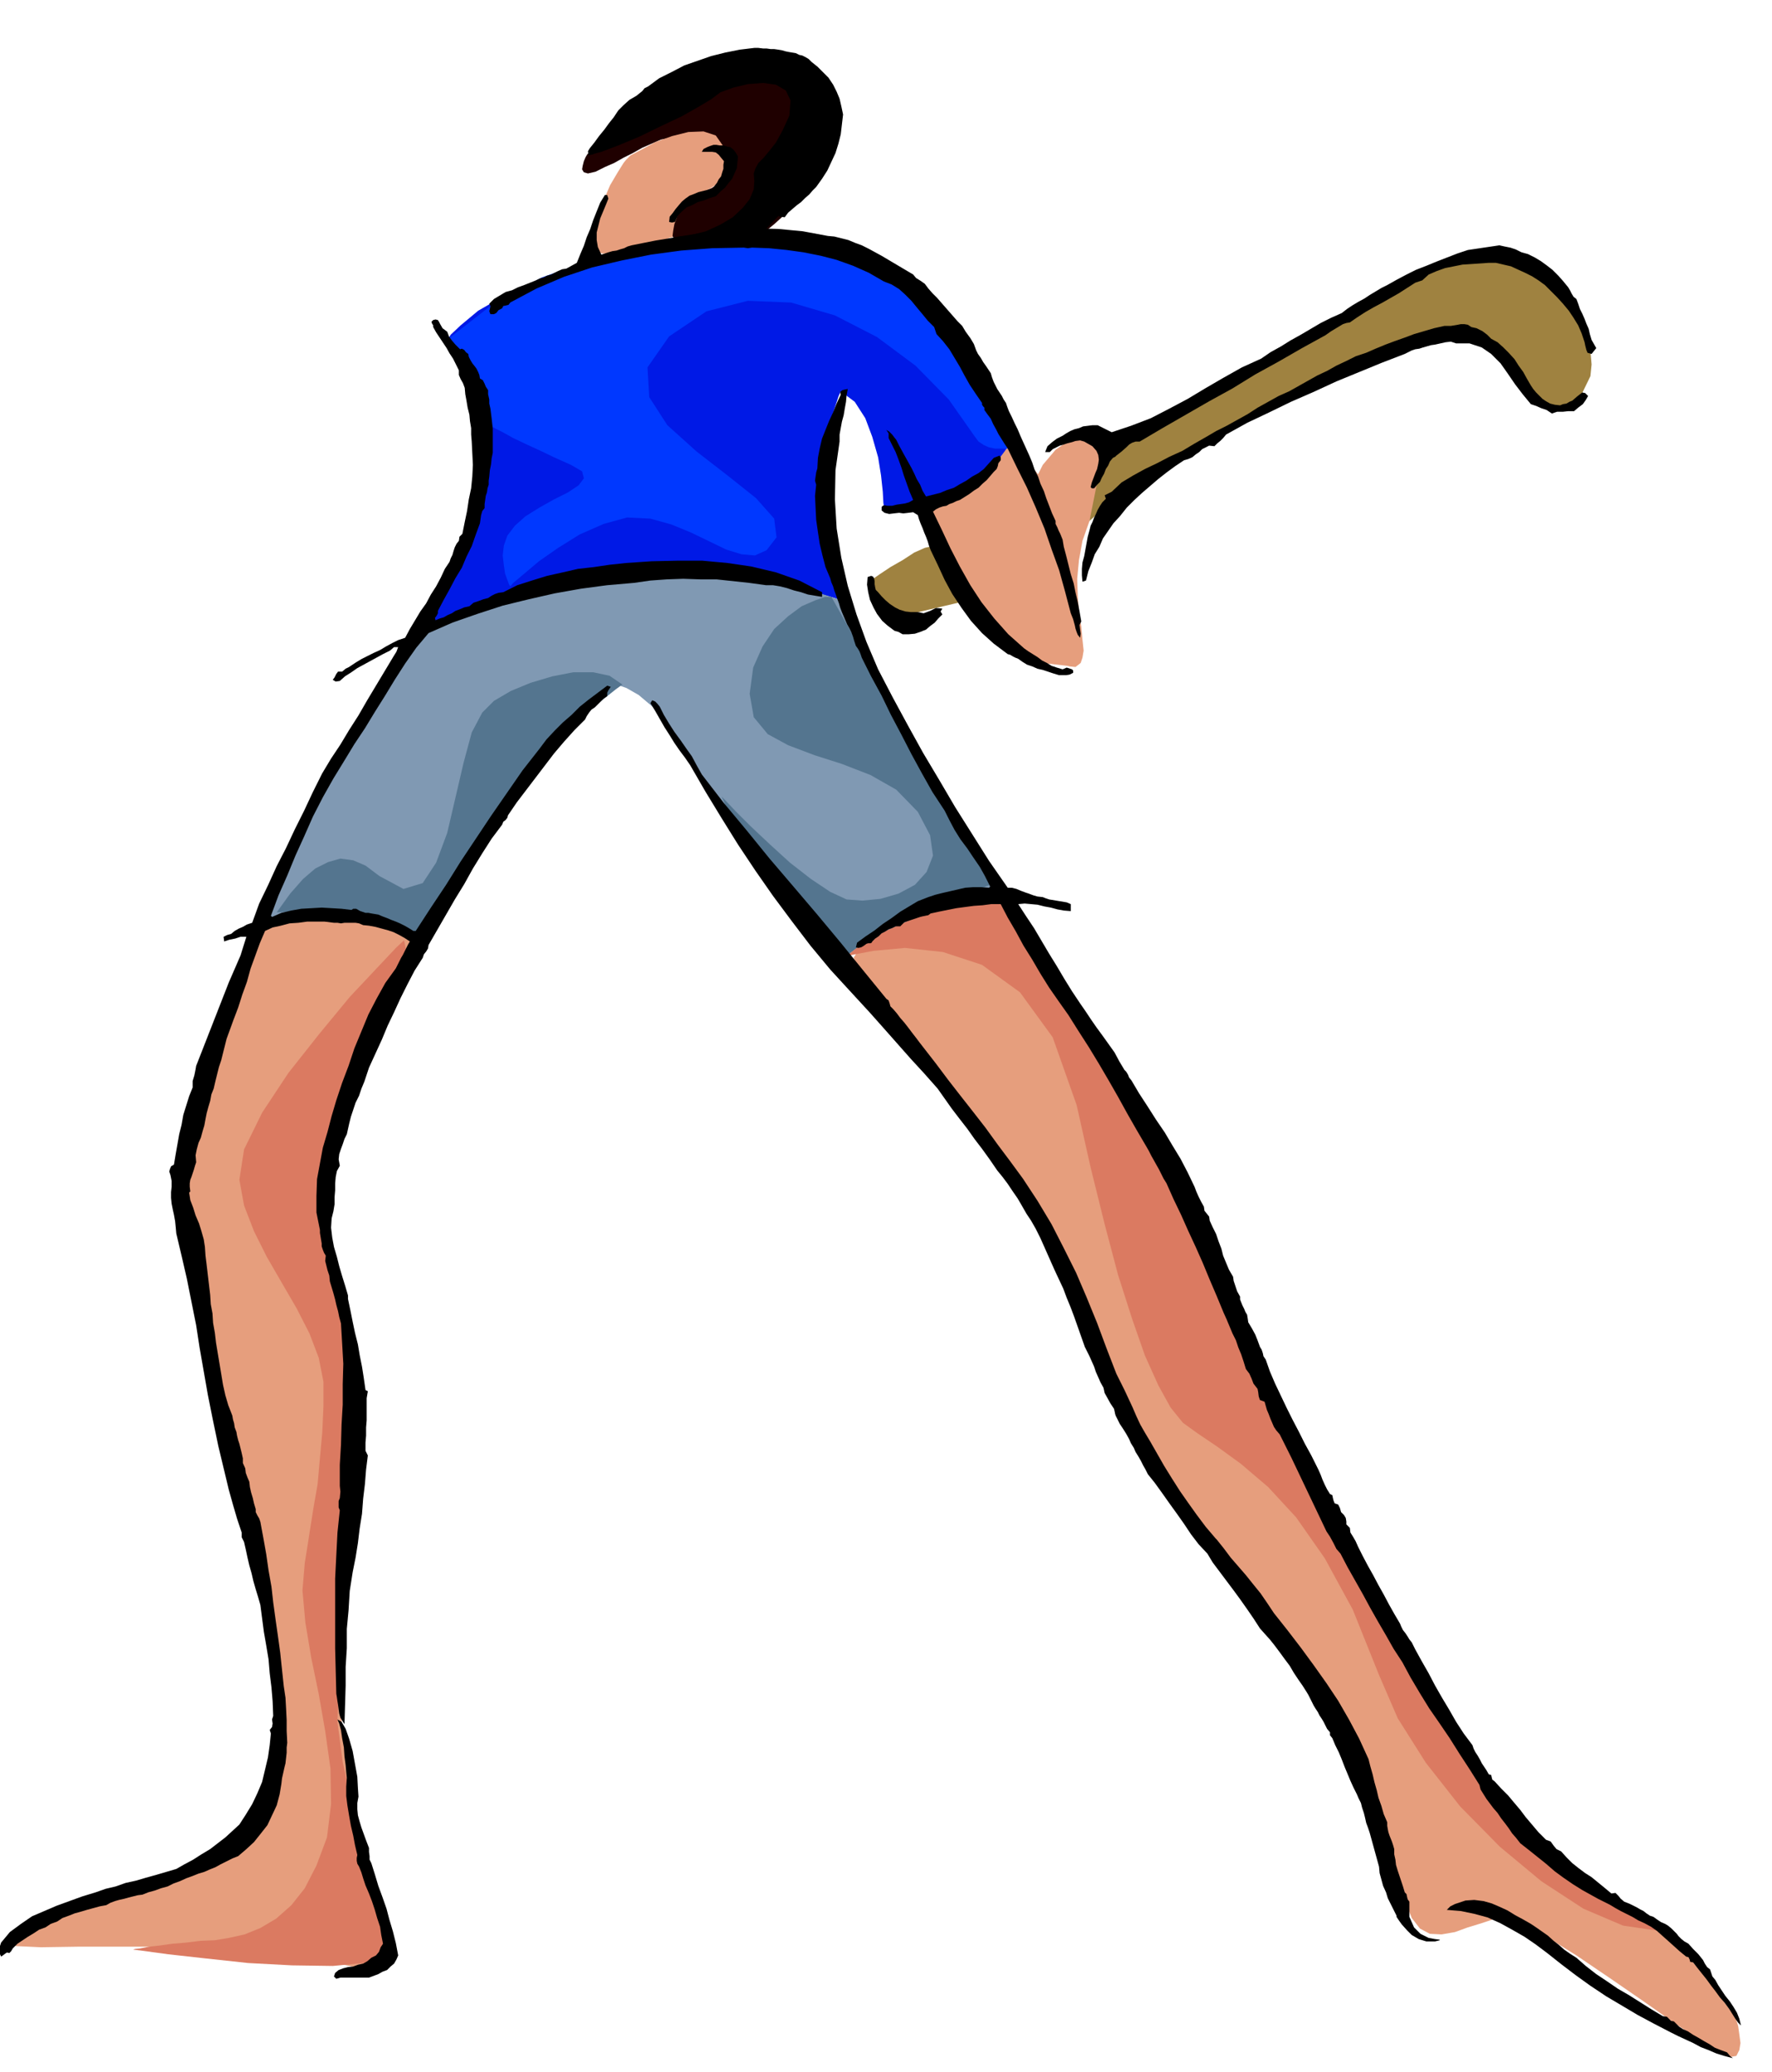
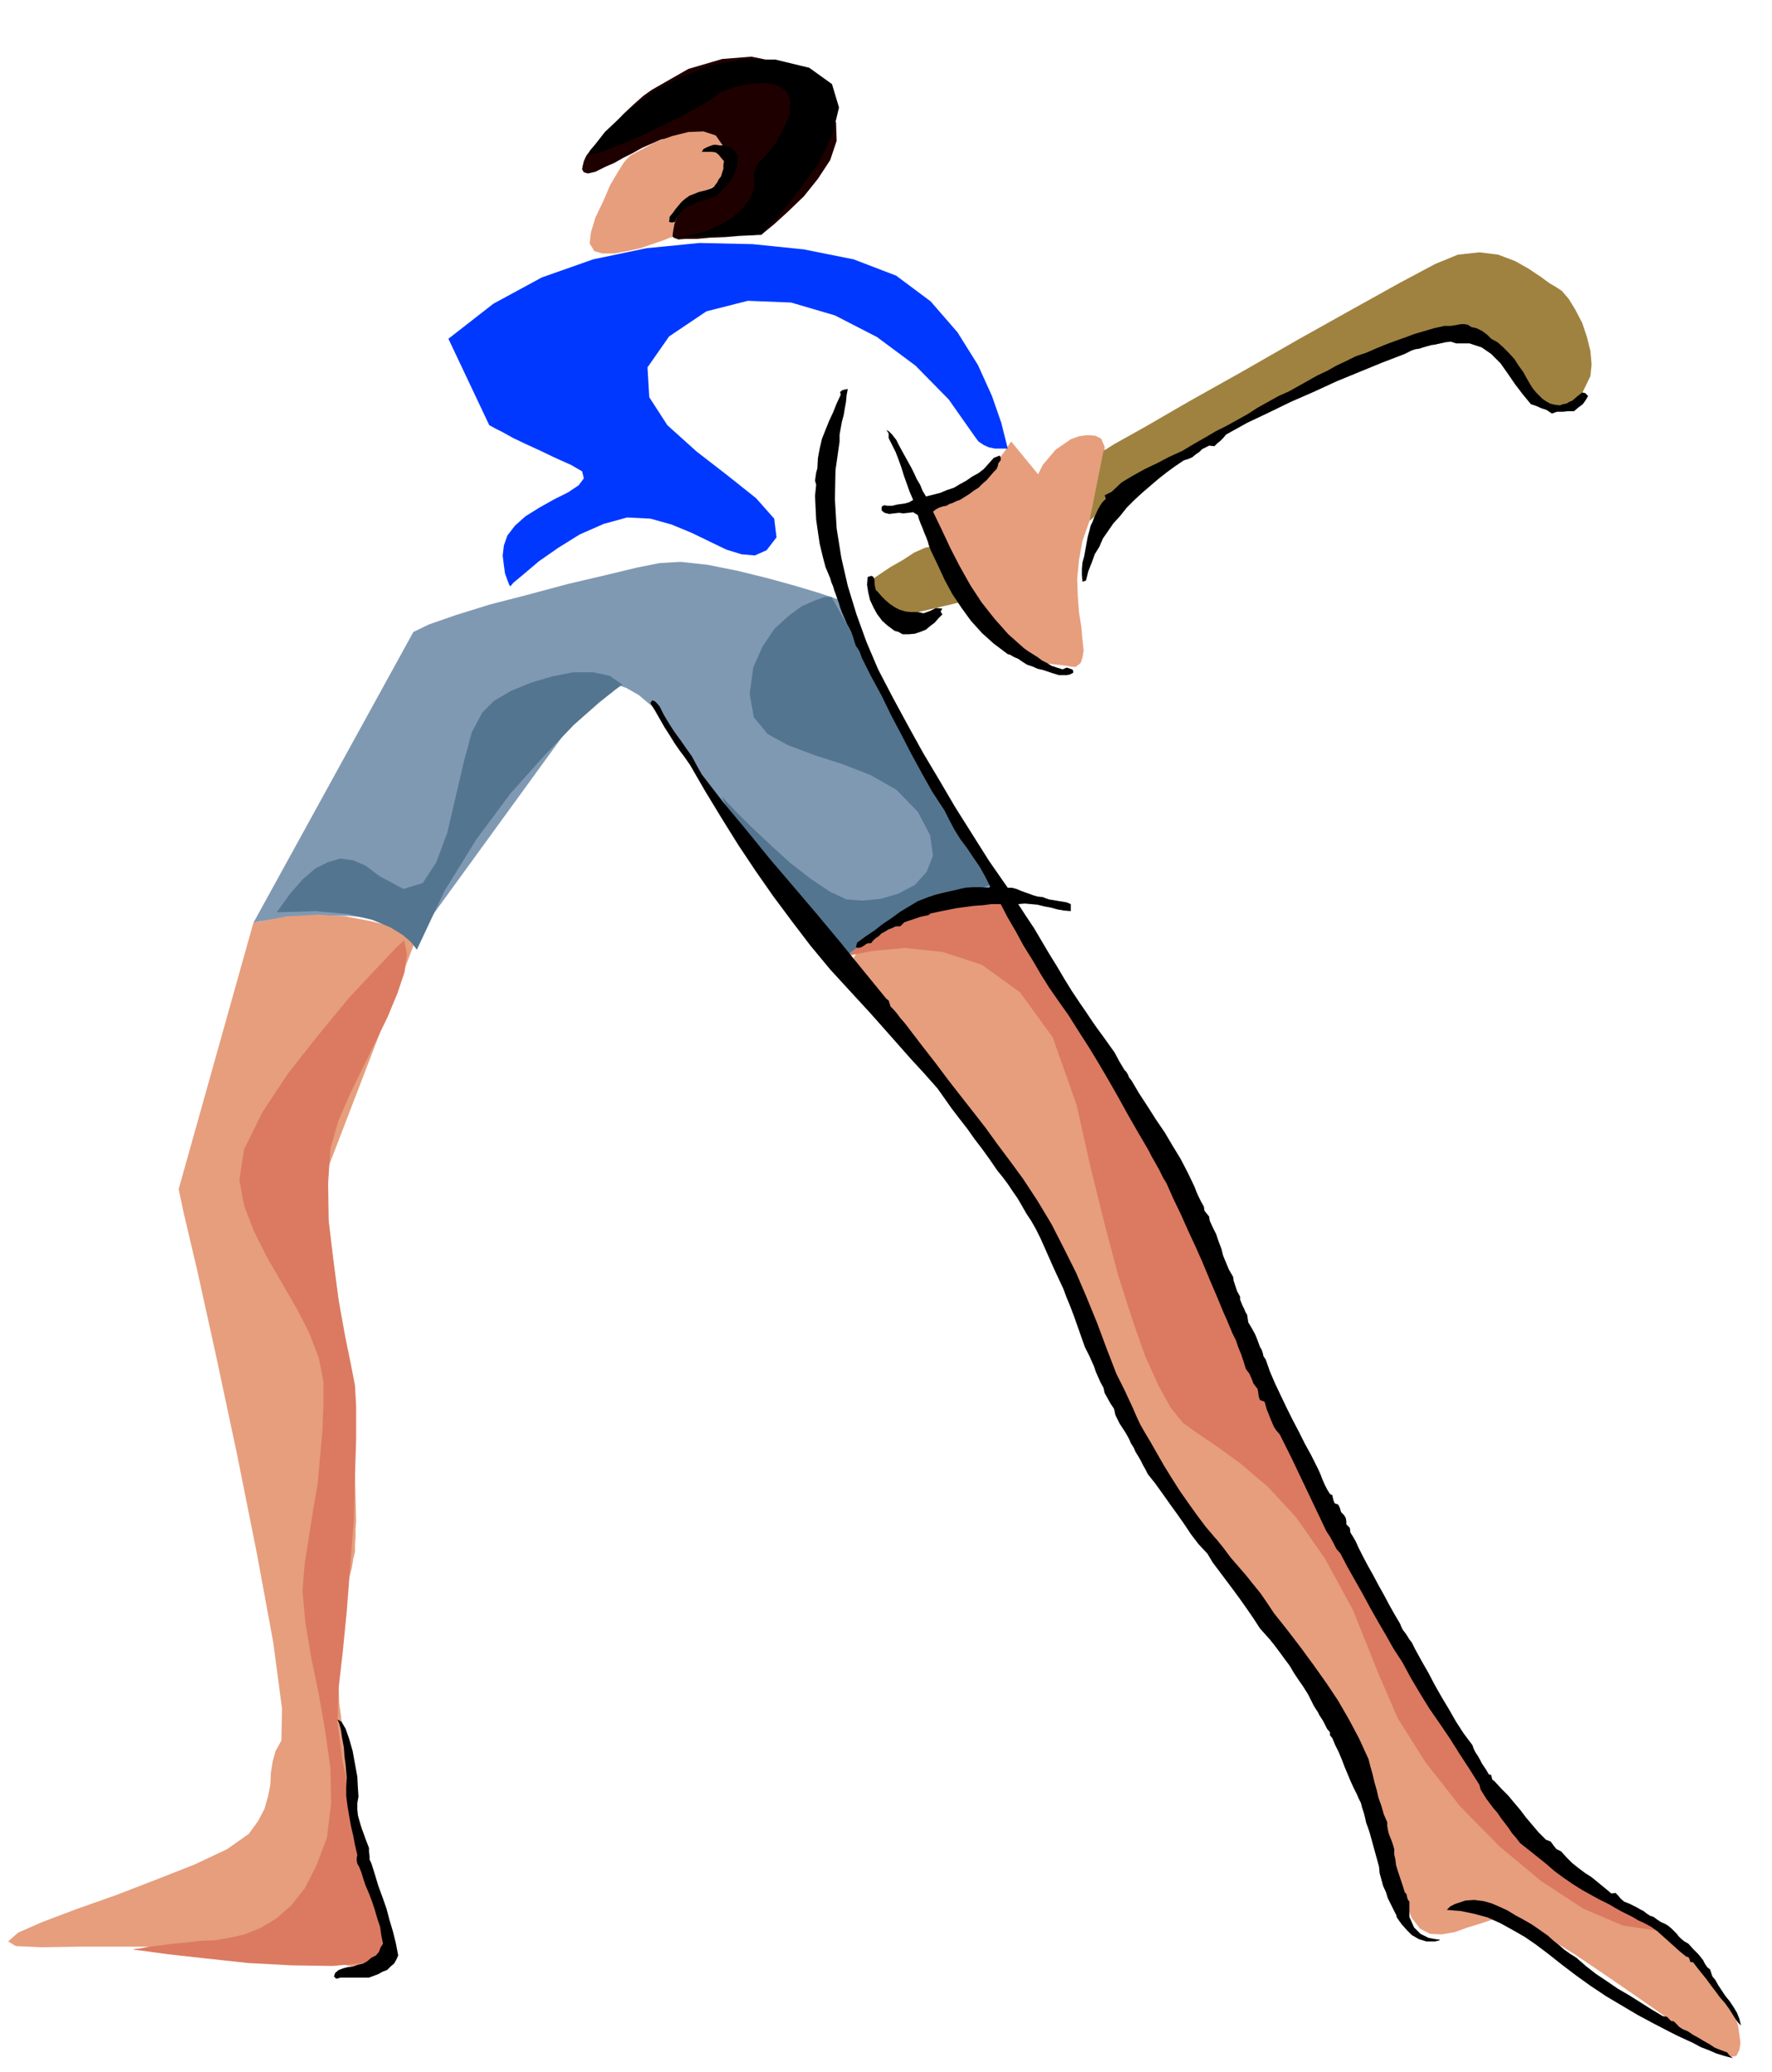
<svg xmlns="http://www.w3.org/2000/svg" width="490.455" height="573.149" fill-rule="evenodd" stroke-linecap="round" preserveAspectRatio="none" viewBox="0 0 3035 3547">
  <style>.pen1{stroke:none}.brush2{fill:#e69e7d}.brush9{fill:#000}</style>
  <path d="m1152 378-2 4-2 10-1 5 3 6 4 4 8 3 12-1h20l22-2 26-1 23-2 20-1 13-1h6l6-5 17-14 23-21 27-26 24-30 21-32 11-33-1-31-14-32-21-29-30-26-36-17-44-9-50 4-58 17-63 36-14 10-17 15-18 17-17 19-17 17-13 15-9 10-3 5-2 2-3 5-3 7-2 8-1 6 3 5 7 2 13-3 16-8 16-7 16-9 16-8 16-9 16-7 16-7 16-3 16-3h31l15 4 12 4 11 7 9 8 6 10 2 9v11l-3 9-6 11-10 8-12 8-15 6-18 6-34 44z" class="pen1" style="fill:#1f0000" />
  <path d="m1072 274-4 5-10 16-13 22-12 28-13 27-8 26-2 19 8 13 14 4h20l22-4 23-5 20-7 18-6 12-5 5-1v-3l1-8 2-11 4-11 4-14 6-11 7-9 10-5 10-4 12-3 11-6 11-7 8-10 5-13 1-18-4-21-14-20-21-7-26 1-28 7-28 10-24 13-19 10-8 8z" class="pen1 brush2" />
-   <path d="m768 580 4-7 17-16 30-25 47-27 65-30 86-26 110-22 137-13 134 8 107 36 82 54 61 65 41 64 26 58 13 41 4 16-3 4-8 14-14 18-21 22-30 20-37 19-48 11-57 4-1-7-1-19-3-28-5-31-10-35-12-32-18-28-24-18-4 9-8 25-10 39-8 49-6 55 2 61 11 61 23 59-10-4-25-7-37-12-43-11-48-12-45-9-40-5-30 2-35 5-53 10-65 12-70 16-72 16-66 18-55 17-38 18 10-16 26-41 33-61 34-73 23-83 7-83-20-78-53-67z" class="pen1" style="fill:#0019e6" />
  <path d="m1588 868 5 12 16 33 23 47 32 53 36 52 41 43 43 27 44 5 4 1 10 1 4-3 5-4 3-9 2-12-2-19-2-22-4-25-2-27-1-30 3-32 6-33 12-34 5-17 7-20 6-24 6-24 2-23v-19l-6-14-10-5-14-1-14 2-14 5-13 9-13 9-11 13-11 13-8 16-46-56-3 4-7 11-12 16-16 19-21 19-24 18-29 15-32 10z" class="pen1 brush2" />
  <path d="m708 1082-274 498 9-2 25-4 37-4 45-2h47l46 5 40 11 31 20 314-432 3-1 9-1 13 1 20 7 21 12 26 22 28 33 30 47 39 66 41 64 41 58 40 52 34 42 28 33 18 21 7 8 6-5 19-12 27-17 32-19 33-21 31-18 26-13 18-7 14-2 17 1 18 3 20 5 17 4 14 4 10 3 4 2-13-20-33-51-47-74-52-86-54-91-46-83-34-69-13-42-11-4-27-9-40-12-47-13-53-13-50-10-46-5-36 2-40 8-54 13-64 15-67 18-66 17-58 18-46 16-27 13z" class="pen1" style="fill:#8099b3" />
  <path d="m1490 996 4-4 13-9 18-12 21-12 20-13 18-8 13-3 5 5 2 10 6 13 9 15 11 15 10 13 9 11 6 8 3 3-136 32-1-1-2-3-4-4-3-6-6-9-5-11-6-14-5-16zm400-224-24 120 10-9 30-22 46-34 60-39 68-43 76-42 79-38 79-29 67-23 51-19 36-14 29-6 23 1 23 11 25 22 34 36 10 12 13 15 14 15 17 13 16 4 18-5 17-19 17-35 2-20-2-23-6-24-8-24-12-23-11-18-12-14-9-6-12-7-15-11-21-14-23-13-29-11-32-4-37 4-39 16-60 32-81 45-93 52-96 55-91 51-76 44-52 29-19 12z" class="pen1" style="fill:#9f8240" />
  <path d="m1462 1640 5-8 18-17 25-25 35-24 38-22 43-13 44-1 44 18 34 31 34 47 34 57 35 64 34 66 34 64 33 56 34 47 37 55 43 83 46 99 47 106 41 99 34 85 23 58 9 23 232 384 8 11 25 33 36 46 45 54 50 55 53 51 51 39 48 23 20 10 25 21 26 28 27 31 23 30 20 26 14 19 5 7v3l3 10 2 14 2 15-2 12-5 10-11 2-17-6-30-20-45-30-54-38-58-40-59-40-53-33-42-23-27-8-20 2-21 7-23 7-22 8-23 4-20-1-17-9-14-18-13-33-12-47-15-56-15-59-19-59-21-53-27-43-30-26-28-29-48-62-61-86-66-98-65-100-55-91-39-71-14-39-10-36-25-60-37-75-44-81-48-81-46-70-40-52-30-25-26-17-25-27-25-34-22-37-21-37-15-31-11-22-3-7zm-1028-60-128 456 8 38 24 102 32 145 36 169 34 170 28 152 15 113-1 55-10 18-5 18-3 19-1 21-4 20-6 21-11 21-16 22-37 26-55 26-66 26-70 27-68 24-58 22-41 18-17 15 13 8 43 2 66-1h181l104 5 104 12 101 22 22-13 2-48-13-77-19-97-22-109-15-112-3-107 16-93 5-18 4-15 2-14 3-12v-13l1-12v-14l1-14-1-40-1-36-1-35-1-29-2-26-1-18-1-13v-3l-48-384 160-416-6-3-16-7-25-9-33-8-42-8-47-3-54 3-57 11z" class="pen1 brush2" />
  <path d="m474 1562 23-32 22-25 21-18 22-11 21-6 22 3 21 9 24 18 41 22 33-10 23-35 19-51 14-60 14-60 14-52 18-34 20-20 29-17 34-14 37-11 36-7h34l28 6 22 15-11 8-29 23-43 38-51 53-58 65-58 78-55 89-47 100-3-4-7-9-14-12-21-13-31-13-42-10-55-5-67 2zm762-198 6 6 18 19 26 26 33 31 34 31 36 28 33 22 28 13 27 2 31-3 31-9 28-15 20-22 11-28-5-35-21-40-37-38-44-25-49-19-47-15-45-17-35-19-24-29-7-40 6-45 16-36 20-30 24-22 23-17 23-10 17-6h11l276 492-10 3-24 11-36 15-42 19-44 20-41 22-35 19-22 17-9-11-23-27-34-40-37-46-39-49-33-44-25-37-10-22z" class="pen1" style="fill:#54758f" />
  <path d="m838 728 2 1 9 5 12 6 18 10 21 10 24 11 25 12 29 13 19 11 3 12-9 12-18 12-24 12-25 14-24 15-18 16-13 17-6 17-2 17 2 17 2 14 4 11 3 8 2 3 5-6 18-15 26-22 33-23 37-23 41-18 40-11 40 2 36 10 34 14 31 15 29 14 26 8 23 2 20-9 17-22-4-32-31-35-49-39-53-41-50-45-31-48-3-51 37-53 64-43 71-18 74 3 75 22 72 37 66 49 57 58 45 64 6 8 9 6 9 4 10 2h22l-3-12-8-32-16-46-24-53-35-56-46-53-59-44-73-28-85-17-88-9-91-2-91 9-91 19-88 31-83 45-77 60 70 148z" class="pen1" style="fill:#0038ff" />
  <path d="m692 1610-13 12-33 35-47 50-52 63-53 67-45 68-31 63-8 52 8 44 17 44 22 44 26 45 25 43 22 43 16 42 8 41v41l-2 45-4 44-4 45-7 40-6 38-5 32-4 25-4 47 5 55 10 60 13 63 11 63 9 64 1 61-7 57-18 48-20 39-23 29-26 23-27 16-27 11-27 6-24 4-25 1-24 3-24 2-21 3-19 2-15 3-9 1-3 1 16 2 44 6 63 7 74 8 75 4 70 1 54-5 32-13 5-25-7-42-14-57-18-65-19-71-16-71-9-68 2-59 7-61 7-71 6-78 6-77 2-75 2-66v-54l-2-36-7-36-10-49-11-61-9-66-8-69-1-65 4-60 14-48 19-44 22-45 22-45 21-43 17-41 12-36 4-31-5-23zm754 30 13-5 37-7 54-5 65 7 67 22 65 47 56 77 41 116 24 107 24 97 23 87 24 75 22 63 23 51 21 38 21 26 25 18 34 23 40 29 47 40 48 52 49 70 48 88 45 112 32 74 48 76 59 75 68 69 71 59 72 47 68 29 62 9-15-9-40-25-60-43-71-61-80-80-79-98-74-118-61-138-16-31-42-81-59-116-67-134-70-139-61-127-47-100-22-56-19-41-33-58-43-68-47-71-47-68-39-57-28-39-10-14-9 1-22 5-33 7-39 12-45 14-43 19-41 21-34 27z" class="pen1" style="fill:#db7a61" />
  <path d="m1008 262 3 3 19-5 29-11 36-15 37-18 36-17 30-17 20-12 16-12 22-8 25-6 26-2 22 3 17 10 8 17-2 26-12 26-11 20-11 14-10 12-9 9-5 9-3 9 1 13-1 14-7 17-12 15-17 16-22 13-24 11-28 7-29 3 152-4 9-11 25-26 31-40 33-45 24-50 11-46-12-40-39-28-58-14h-57l-55 10-52 21-49 26-43 33-36 34-28 36z" class="pen1 brush9" />
-   <path d="m1346 88 5 1 6 1 6 1 6 3 5 1 6 3 5 3 5 5 10 8 10 10 9 9 8 12 6 12 5 12 3 13 3 14-2 17-2 17-4 16-5 16-7 15-7 15-9 14-10 14-6 6-6 7-7 6-7 7-8 6-7 6-7 6-6 8-8-1-6-3 3-6 4-6 4-6 5-6 5-6 6-5 5-5 6-4-2-5 1-2 2-1h5l10-16 10-17 6-19 5-18 2-20v-19l-3-19-6-18-5-6-5-6-6-5-5-4-7-5-6-3-7-3-7-2-10-5-9-4-10-2-9 1-36-6-35 1-34 6-32 12-32 15-29 19-28 22-24 25-7 4-6 5-6 4-6 6-6 6-6 6-5 6-4 7-4 1-4 1-1-7 3-5 4-5 4-5 8-11 9-11 8-11 8-10 8-12 9-9 10-9 12-7 5-4 5-4 4-5 6-3 19-14 22-11 21-11 23-8 23-8 24-6 25-5 25-3h7l8 1h6l7 1h6l7 1 6 1 7 2z" class="pen1 brush9" />
  <path d="m1264 268-1 10-1 10-4 9-4 9-6 7-6 8-8 7-8 8-10 3-10 4-11 3-9 5-10 4-8 7-7 7-5 11-5 1-5-1 1-9 5-6 5-7 5-6 6-7 6-5 7-5 8-3 7-3 8-2 8-2 8-1 4-6 4-5 3-6 4-5 2-7 2-6v-7l1-6-5-6-4-5-5-4-6-1h-18l3-5 6-3 5-2 6-2h5l6 1h6l7 2 5 1 5 4 4 5 4 7z" class="pen1 brush9" />
-   <path d="m1042 340-4 10-5 12-5 12-3 12-3 12v13l2 12 6 13 6-2 6-2 7-2 7-1 6-2 7-2 6-3 7-2 40-8 42-7 42-7 42-4 42-3 43 1 42 4 43 8 11 1 12 3 12 3 12 5 11 4 12 6 11 6 11 6 54 32 5 6 8 5 7 5 6 8 7 8 8 8 7 8 7 8 7 8 7 8 7 8 8 8 6 10 8 11 6 10 4 11 3 6 5 7 4 7 5 7 4 6 4 6 2 7 3 8 3 6 3 6 4 6 4 6 3 6 4 6 2 6 3 8 5 10 5 11 5 10 5 12 5 11 5 11 5 11 5 12 4 12 6 12 4 12 6 13 4 12 5 13 5 13 6 13v5l3 6 2 5 3 6 2 5 2 5 1 6 1 6 4 15 4 16 4 16 5 16 3 15 4 17 3 16 3 17-3 6 1 8 1 7-1 7-4-5-2-5-2-6-1-5-3-11-4-10-10-38-10-36-13-36-12-35-15-36-15-34-17-34-16-33-6-9-5-8-5-8-4-8-5-9-4-9-6-8-5-7v-4l-2-2-2-3v-3l-11-16-10-15-9-16-8-15-9-15-9-15-11-14-11-12-4-12-11-11-9-11-10-12-9-11-11-11-10-9-13-8-13-5-26-15-27-12-28-10-27-7-30-6-29-4-30-3-29-1-7 1-7-1-54 1-53 4-52 7-50 10-51 12-48 16-47 20-45 24-3 4-4 1-5 1-2 4-6 3-4 5-4 2h-6l-2-5 1-4 1-5-2-4 8-8 10-6 10-6 11-3 10-5 11-4 10-4 10-4 6-3 7-2 6-3 7-2 6-3 6-3 7-3 7-1 18-10 6-15 6-14 5-15 6-14 5-15 6-15 6-15 8-13h4l2 6zm1564 92 11 3 12 6 10 6 11 8 9 7 10 10 8 9 9 11 3 5 3 6 3 5 5 4 3 8 3 9 4 8 4 9 3 8 4 9 2 9 3 10 8 14-8 10-7-2-2-5-2-8-1-5-5-15-6-14-8-13-8-12-10-12-10-11-11-11-10-10-11-8-11-7-12-6-11-5-13-6-13-3-13-3h-12l-15 1-15 1-15 1-15 3-15 3-14 5-14 6-11 10-12 4-14 9-14 9-14 8-14 8-15 8-14 8-14 9-13 9-6 1-6 2-5 3-5 3-10 6-10 7-40 22-40 23-40 22-39 24-40 22-40 23-40 23-39 23h-7l-6 2-5 3-4 4-9 8-9 7-2 2-4 2-5 6-3 7-4 6-3 8-4 7-3 7-5 5-5 6h-4l-2-2 2-8 3-8 3-8 3-7 2-9 1-7-1-8-3-7-7-8-7-4-7-4-7-2-8 1-6 2-8 2-6 2-7 2-6 3-6 3-5 5h-8l4-10 8-7 8-6 10-5 6-4 7-4 7-3 8-2 7-3 8-1 8-1h9l24 12 33-11 34-13 31-16 32-17 30-18 31-18 32-18 33-15 16-11 18-10 16-10 18-10 17-10 17-10 18-9 18-8 9-7 9-6 10-6 11-6 9-6 10-6 10-6 10-5 16-9 17-9 16-8 18-7 17-7 18-7 18-7 18-6 54-8 9 2 10 2 9 3 10 5zM766 568l3 8 5 7 6 7 8 8 3-1 4 2 3 4 4 3 1 5 3 6 3 5 4 5 3 4 3 6 2 5 1 6 5 3 3 6 2 5 4 6v7l2 9v7l2 9 1 8 1 8 1 9 1 9v41l-2 10-1 10-2 10-1 11-1 7v7l-2 6-1 7-2 6-1 7-1 7v7l-4 5-2 7-1 7-1 7-7 19-7 20-9 18-8 19-11 18-10 19-10 18-10 19v4l-2 4-3 4 1 4 7-3 7-2 7-4 7-3 6-4 8-3 7-3 9-2 7-6 9-3 8-3 8-2 6-4 6-3 6-2 8-1 24-12 25-8 26-8 27-6 26-6 27-3 27-4 28-3 44-3 44-1h43l43 4 41 6 42 10 40 14 39 20v8l-12-2-12-2-12-4-12-3-12-4-12-3-12-2h-12l-29-4-28-3-28-3h-28l-29-1-28 1-28 2-28 4-46 4-45 6-45 8-44 10-45 11-43 14-43 15-41 18-21 25-19 27-18 28-17 28-17 27-17 28-18 27-17 28-19 31-18 32-17 33-15 34-15 33-14 34-15 34-13 35 2 2 16-7 17-4 17-3 18-1 17-1 17 1 17 1 17 2 3-2h5l7 4 9 3h5l5 1 6 1 6 1 7 3 8 3 7 3 8 3 7 3 8 4 7 4 8 5h4l26-40 26-39 25-40 26-39 26-39 27-39 27-39 29-37 12-16 14-15 14-14 15-13 14-14 15-12 16-12 16-12 6 2-2 3-2 3-2 4v6l-6 4-5 5-5 5-5 5-6 4-4 5-4 6-3 6-18 18-18 20-17 20-16 21-16 21-16 21-16 21-15 22-1 4-3 4-4 3-2 5-18 24-16 25-16 26-15 27-16 26-15 26-15 26-15 26-1 6-3 5-4 5-2 6-14 22-12 23-12 24-11 24-11 23-10 24-11 24-11 24-4 12-4 12-5 12-4 12-6 12-4 12-4 12-3 12-2 9-2 9-4 8-3 9-3 8-3 9-1 9 2 11-5 9-2 10-1 11v12l-1 12v12l-2 12-3 12-1 16 2 17 3 16 5 17 4 16 5 17 5 16 5 17v6l4 19 4 20 4 19 5 20 3 18 4 20 3 19 3 21 4 2-2 12v38l-1 12v14l-1 12v14l4 8-3 24-2 25-3 25-2 26-4 25-3 25-4 25-5 25-5 32-2 33-3 32v33l-2 32v32l-1 33-1 33-4-6-3-5-2-7-1-7-1-8-1-6-1-7-1-6-1-39-1-39v-119l2-40 2-39 4-38-2-5v-11l2-5 1-11-1-10v-36l2-34 1-35 2-34v-35l1-35-2-35-2-34-3-11-2-10-3-11-2-9-3-11-3-10-3-10-1-10-3-9-2-8-2-8 1-9-3-5-2-5-2-6v-5l-1-6-1-6-1-6v-5l-6-30v-28l1-29 5-27 5-27 8-27 7-27 8-27 10-30 11-29 10-30 12-29 12-29 14-27 15-27 18-25 3-6 3-6 3-6 3-5 3-6 3-6 3-6 3-5-9-6-9-5-10-5-9-3-11-3-11-3-11-2-10-1-7-3-6-1h-19l-6 1-6-1h-6l-16-2h-30l-15 2-15 1-15 4-14 3-13 6-9 21-8 22-8 22-6 22-8 22-7 22-8 21-8 22-4 11-3 12-3 12-3 12-4 12-3 12-3 12-3 13-4 10-2 11-3 10-3 11-2 10-2 11-3 10-3 11-4 9-3 11-2 10 1 12-2 6-2 7-2 6-2 6-2 5-1 6v6l1 8-2 2 2 13 5 13 4 13 6 14 4 13 4 14 2 13 1 15 2 16 2 17 2 17 2 17 1 16 3 16 1 16 3 17 2 17 3 18 3 18 3 18 3 18 4 18 5 17 7 18 1 6 2 7 1 7 3 8 1 6 2 8 2 6 2 8 2 8 2 9v8l4 9 1 8 3 8 3 7 1 9 2 9 3 10 2 9 3 10v5l3 6 3 5 2 6 5 27 5 28 4 28 5 28 3 27 4 29 4 28 4 29 2 19 2 19 2 19 3 20 1 18 1 20v19l1 20-1 8v9l-1 9-1 9-2 8-2 9-2 9-1 9-3 18-5 19-8 17-8 17-11 14-12 15-13 12-14 12-10 4-10 5-10 5-9 5-10 4-9 4-10 3-10 4-11 4-11 5-11 4-10 5-11 3-11 4-11 3-10 4-8 1-8 2-8 2-7 2-9 2-7 2-8 3-7 4-11 2-11 3-11 3-10 3-11 3-10 4-11 4-9 6-11 4-9 6-11 4-9 6-10 6-9 6-9 6-8 8-3 5-3 3-4-1-3 2-4 3-3 2-3-6v-6l1-6 2-6 15-18 19-14 19-13 21-9 21-9 22-8 22-8 23-7 17-6 17-4 17-6 18-4 17-5 18-5 17-5 17-5 14-8 15-8 14-9 15-9 13-10 13-10 12-11 12-11 11-17 11-18 9-19 8-19 5-21 5-21 3-21 2-20-2-6 4-5 1-6-1-7 2-6-1-25-2-24-3-24-2-24-4-24-4-23-3-23-3-23-4-14-4-13-4-14-3-13-4-14-3-13-3-14-3-13-4-8v-8l-8-24-7-24-7-25-6-25-6-25-6-25-5-24-5-24-8-40-7-40-7-40-6-39-8-40-8-40-9-39-9-38-1-11-1-10-2-11-2-9-2-10-1-10v-10l1-9v-10l-2-10-2-6 1-4 2-5 5-3 3-18 3-17 3-17 4-16 3-17 5-16 5-16 6-15v-11l3-10 1-5 1-5 1-6 2-5 9-23 9-23 9-23 9-23 9-23 9-23 10-23 10-23 10-32h-10l-9 3-10 2-9 3-1-8 6-3 7-2 6-5 7-4 7-3 7-4 9-3 12-33 15-31 15-33 16-31 15-32 16-32 15-32 16-32 15-25 16-24 15-25 16-25 15-26 15-25 15-25 15-25 5-8 3-8h-7l-7 6-12 6-11 6-11 6-11 6-11 6-10 7-11 7-9 8-7 1-5-3 3-4 3-6 3-4h7l6-5 6-3 6-4 6-4 10-6 10-5 10-5 11-5 10-6 11-6 10-5 12-4 8-15 9-15 9-15 10-14 8-15 9-14 8-15 7-15 4-6 4-6 2-6 3-6 2-7 2-6 3-6 4-5 1-7 5-5 4-20 4-19 3-20 4-19 2-20 1-20-1-20-1-20-1-12v-11l-2-12-1-11-3-12-2-12-2-11-1-11-3-8-4-7-3-7v-8l-5-10-5-10-6-9-5-9-6-9-6-9-6-9-5-9v-3l-2-3-1-3 3-3 4-1 4 1 2 3 2 4 4 7 8 6z" class="pen1 brush9" />
  <path d="m2554 580 11 6 10 9 9 9 10 11 7 11 8 11 6 11 7 12 4 6 5 6 5 5 6 6 6 4 7 4 8 2 9 1 5-2 6-1 5-3 5-2 8-7 9-7 5 1 5 5-4 7-5 7-8 6-7 6h-10l-9 1h-10l-9 3-9-6-9-3-9-4-9-3-14-17-13-17-13-19-12-17-16-16-16-11-21-7h-23l-9-3-9 1-9 2-9 2-7 1-7 2-7 2-6 2-7 1-6 2-6 3-6 3-39 15-39 16-39 16-39 18-39 17-37 18-38 18-36 20-5 6-5 5-5 4-5 5-9-1-6 3-6 3-5 5-6 4-6 5-7 3-7 2-15 10-15 11-14 11-14 12-14 12-13 12-13 13-12 15-11 12-9 13-9 13-6 14-8 13-5 14-6 15-4 16-3 1-3 1-1-11v-11l1-11 3-11 2-11 2-11 2-11 3-11 2-8 3-6 3-8 3-6 3-7 4-7 4-6 6-6-2-6 4-2 4-2 4-2 17-16 20-12 20-11 21-10 21-11 22-10 20-12 21-12 17-10 18-9 18-10 18-10 17-11 18-10 18-10 18-8 16-9 16-9 16-9 17-8 16-9 17-8 16-8 18-6 16-7 17-7 16-6 17-6 16-6 17-5 17-5 18-4h11l6-1 6-1 5-1h6l6 1 6 4 9 2 10 5 8 6 7 7zm-1102 86-2 11-1 11-2 11-2 12-3 11-2 11-2 11v12l-7 49-1 50 3 50 8 50 11 48 15 49 17 47 20 47 25 48 26 48 26 47 28 47 27 46 29 46 29 46 32 46h7l8 2 7 3 8 3 6 2 8 3 7 2 9 1 5 2 6 2 6 1 6 1 6 1 6 1 6 1 7 3v12l-12-1-11-2-11-3-11-2-12-3-11-1-11-1-11 1 13 20 14 21 13 22 13 22 13 21 13 22 13 21 14 21 9 13 10 15 9 13 11 15 10 14 10 14 8 15 9 15 3 3 3 5 2 5 4 5 13 22 15 23 14 22 15 22 13 22 14 23 12 23 12 25 3 8 4 9 4 8 5 9 1 7 4 5 4 5 1 7 5 11 6 12 4 12 5 13 3 12 5 12 5 12 7 12 1 7 3 9 3 9 5 9v5l2 5 2 5 3 6 2 5 3 5 1 6 1 7 6 10 6 11 4 10 4 11 3 5 2 6 1 5 4 6 7 20 9 21 10 21 10 21 10 20 11 21 10 20 11 20 4 8 4 8 4 8 4 9 3 8 4 9 4 8 5 8 4 2 1 5 1 4 2 5 6 2 3 6 2 7 5 5 3 5 1 6v5l6 6 1 8 5 8 4 7 4 9 8 16 9 17 9 16 9 17 9 16 9 17 9 16 10 17 2 5 3 6 4 5 4 6 3 5 4 5 3 6 3 6 11 20 12 21 11 21 12 21 12 20 12 21 13 20 15 20 2 6 3 6 4 6 4 7 3 6 4 6 4 6 4 7 4 1 1 4 1 4 4 3 11 12 12 12 10 12 11 13 9 12 11 13 11 13 13 13 8 3 5 7 5 6 8 4 9 10 10 10 10 8 12 9 11 7 11 9 11 9 12 10 7-1 5 5 4 5 6 5 5 2 5 2 6 3 6 3 5 3 6 3 5 4 6 4 6 2 7 5 6 4 7 3 5 3 6 5 4 4 5 5 3 4 5 5 5 4 7 4 8 9 9 9 4 5 4 5 3 6 4 6 5 4 2 6 2 6 5 6 5 9 6 9 6 9 8 10 6 9 6 10 4 10 3 12-5-5-5-7-5-8-5-8-8-11-8-9-8-11-7-9-8-11-8-10-8-10-7-9-5-1-1-4-2-4-4-1-11-9-10-9-10-9-9-8-10-9-10-7-11-6-11-5-10-6-10-5-10-5-9-5-10-6-10-5-10-5-9-5-18-10-16-10-16-11-15-11-15-13-15-12-15-12-14-11-7-9-7-8-6-9-6-8-7-9-6-9-7-8-6-8-6-8-5-8-5-8-2-8-17-27-17-26-17-27-17-25-18-26-16-26-16-27-14-26-15-23-13-23-14-24-13-23-13-24-13-23-13-23-12-23-7-8-5-10-6-11-6-9-10-21-10-21-10-21-10-21-10-21-10-21-10-20-10-20-6-7-4-6-3-7-3-7-3-8-3-7-2-7-2-7-8-3-2-6-1-8-1-5-7-9-3-8-4-9-6-8-4-13-4-12-5-12-4-12-6-12-5-12-5-12-5-11-12-29-12-28-12-29-12-27-13-28-12-27-13-27-12-27-5-8-4-8-4-8-4-7-5-9-4-7-4-8-4-7-17-29-16-28-16-29-16-28-17-29-17-28-18-28-17-27-17-24-16-23-15-24-14-24-15-24-13-24-14-24-12-23h-16l-15 2-15 1-15 2-15 2-15 3-15 3-14 3-4 3-5 1-5 1-4 1-9 3-9 3-9 3-7 7h-8l-6 3-6 2-6 4-6 3-5 5-6 4-5 5-1 2-2 1h-4l-3 1-4 3-5 3-5 1-4-1 2-8 15-11 15-10 14-11 15-10 15-11 15-9 15-9 18-7 12-4 12-3 13-3 13-3 13-3 14-1h13l14 1 2-2-9-18-9-16-11-16-10-15-12-16-10-16-9-17-8-16-21-32-18-32-18-33-17-33-18-34-16-33-18-33-16-32-2-6-2-5-3-5-3-4-3-9-2-7-3-8-3-6-4-7-3-7-3-7-3-7-3-8-2-7-3-8-2-6-3-8-2-7-3-7-2-7-8-19-5-19-5-21-3-20-3-21-1-20-1-21 2-19-2-7 1-7 1-7 2-7 1-18 3-16 4-17 6-15 6-15 7-15 6-15 7-15-1-5 4-3 4-1 5-1z" class="pen1 brush9" />
  <path d="m1546 774 5 9 5 9 5 9 5 10 4 9 6 10 4 10 6 10 12-3 12-3 12-5 12-4 10-6 11-6 10-7 11-6 9-7 9-10 8-9 10-4 2 3v5l-4 5-1 5-2 5-5 5-6 7-6 7-7 6-7 7-8 5-8 6-8 5-8 5-6 2-6 3-6 2-5 3-6 1-6 2-6 3-5 4 15 31 15 32 16 31 18 32 19 29 22 28 24 27 27 24 7 5 8 5 8 5 8 6 8 4 8 5 9 3 10 3 7-3 9 3 2 2v4l-6 3-6 1h-12l-10-3-9-3-9-3-9-2-9-4-9-3-8-5-7-5-5-2-4-2-5-3-4-1-24-18-20-18-19-21-16-22-16-24-13-24-12-26-12-25-3-8-2-7-3-8-3-7-3-8-3-7-3-8-2-7-8-5-8 1-9 1-7-1-9 1-8 1-8-2-5-4v-6l2-2 3-1 5 1h8l8-2 7-1 7-1 7-2 7-4-6-14-5-14-5-14-4-13-5-14-5-13-6-12-6-12v-8l-4-6 5 3 5 5 3 4 4 5 5 10 6 11zm-42 240 6 7 7 7 7 6 9 6 8 4 10 3 9 1h12l10 2 11-4 10-5 11 1-3 5 3 5-7 7-6 7-8 6-7 6-10 4-9 3-11 1h-10l-7-4-7-2-12-9-9-8-9-12-6-11-6-13-3-13-2-13 1-13 6-2 3 1 2 3 1 5v5l1 6 1 4 4 4zm910 2242-3-4-1-4-1-5-3-3-3-10-3-9-3-9-3-9-3-10-1-9-2-9v-9l-2-7-2-6-2-5-2-5-2-6-1-5-1-6v-6l-6-14-4-14-5-14-3-13-4-14-3-13-4-14-3-12-16-35-17-32-19-33-20-30-22-31-22-30-23-30-23-29-12-18-11-16-13-16-12-15-13-15-13-15-12-16-12-15-2-2-17-20-15-20-15-21-14-20-14-22-13-21-12-21-12-21-9-15-8-14-7-15-6-14-7-15-7-15-7-14-7-14-17-44-16-43-18-44-18-42-21-42-21-41-24-40-25-38-22-30-21-28-21-29-21-27-22-28-21-27-21-28-21-27-7-9-6-8-7-9-6-8-7-9-7-8-6-8-6-7-5-5-1-4-2-6-4-3-40-49-39-48-40-48-40-47-41-48-39-48-40-48-37-48-9-16-8-15-10-14-9-13-11-15-9-14-9-15-7-14-4-5-4-4-5-2-3 5 8 13 8 14 8 14 9 14 8 13 9 13 9 12 9 13 26 45 28 46 28 45 30 45 30 43 32 43 32 42 34 41 22 24 23 25 23 25 24 27 23 26 23 26 23 25 23 26 12 17 12 17 13 17 14 18 12 17 13 17 13 18 13 19 9 11 9 12 8 12 9 13 7 12 8 14 8 12 8 14 4 8 4 8 4 9 4 9 4 9 4 9 4 9 4 9 7 15 8 17 6 16 7 17 6 16 6 17 6 17 6 17 4 8 4 8 4 9 4 9 3 9 4 9 4 9 5 9 2 9 5 9 5 9 6 9 1 4 1 5 1 3 3 6 4 8 6 9 5 8 5 9 3 7 5 8 3 7 5 8 4 7 4 8 4 7 4 8 12 15 13 18 12 17 13 18 12 17 12 18 13 17 15 16 9 15 12 16 12 16 12 16 11 15 12 17 11 16 11 17 8 9 9 10 8 10 9 12 8 11 9 12 7 12 8 12 7 10 7 11 3 5 3 6 3 6 3 6 3 5 4 6 3 6 4 6 3 5 3 6 3 6 5 6v5l4 5 5 12 6 12 5 12 5 13 5 12 5 12 5 11 6 12 3 7 4 8 2 8 3 9 2 8 2 9 3 8 3 9 16 58 1 11 3 11 3 11 5 11 3 10 5 10 5 10 5 10v2l4 6 5 7 9 10 8 8 12 7 13 4h15l8-2v-1l-8-1-11-2-14-7-11-11-8-18v-26zM614 3076l-2 11v11l1 10 3 11 3 10 4 11 4 11 5 13v7l1 7v6l3 6 6 19 6 20 7 19 7 20 5 19 6 20 5 20 4 21-3 7-4 7-6 5-6 6-8 3-7 4-8 3-8 3h-49l-7 2-4-4 2-6 6-5 8-3 8-2 9-1 8-3 9-2 7-4 7-6 8-4 5-6 3-8 4-6-3-15-2-14-5-15-4-14-5-15-5-13-6-14-4-12-3-10-4-10-3-5-1-5v-5l1-5-4-17-3-16-4-17-3-17-3-18-2-16v-16l1-15-1-10-1-12-2-15-1-15-3-16-2-14-3-11-3-7 7 4 7 12 6 17 6 21 4 22 4 22 1 19 1 15zm2008 218 9 6 10 7 10 7 10 9 9 7 9 8 10 7 11 7 16 14 18 14 18 12 19 13 19 11 19 12 19 12 20 12 7 1 7 7 5 1 5 5 4 4 6 4 9 4 9 6 9 5 10 6 9 5 9 6 10 4 11 4 5 6 5 4-15-4-13-4-14-6-13-5-13-7-13-6-13-6-12-6-29-15-28-15-27-16-27-16-27-18-25-18-25-19-24-19-20-15-19-13-21-12-20-11-22-10-22-6-24-5-24-2 6-6 8-4 9-3 9-3 15-1 16 2 14 4 14 6 13 6 13 8 13 7 14 8z" class="pen1 brush9" />
</svg>